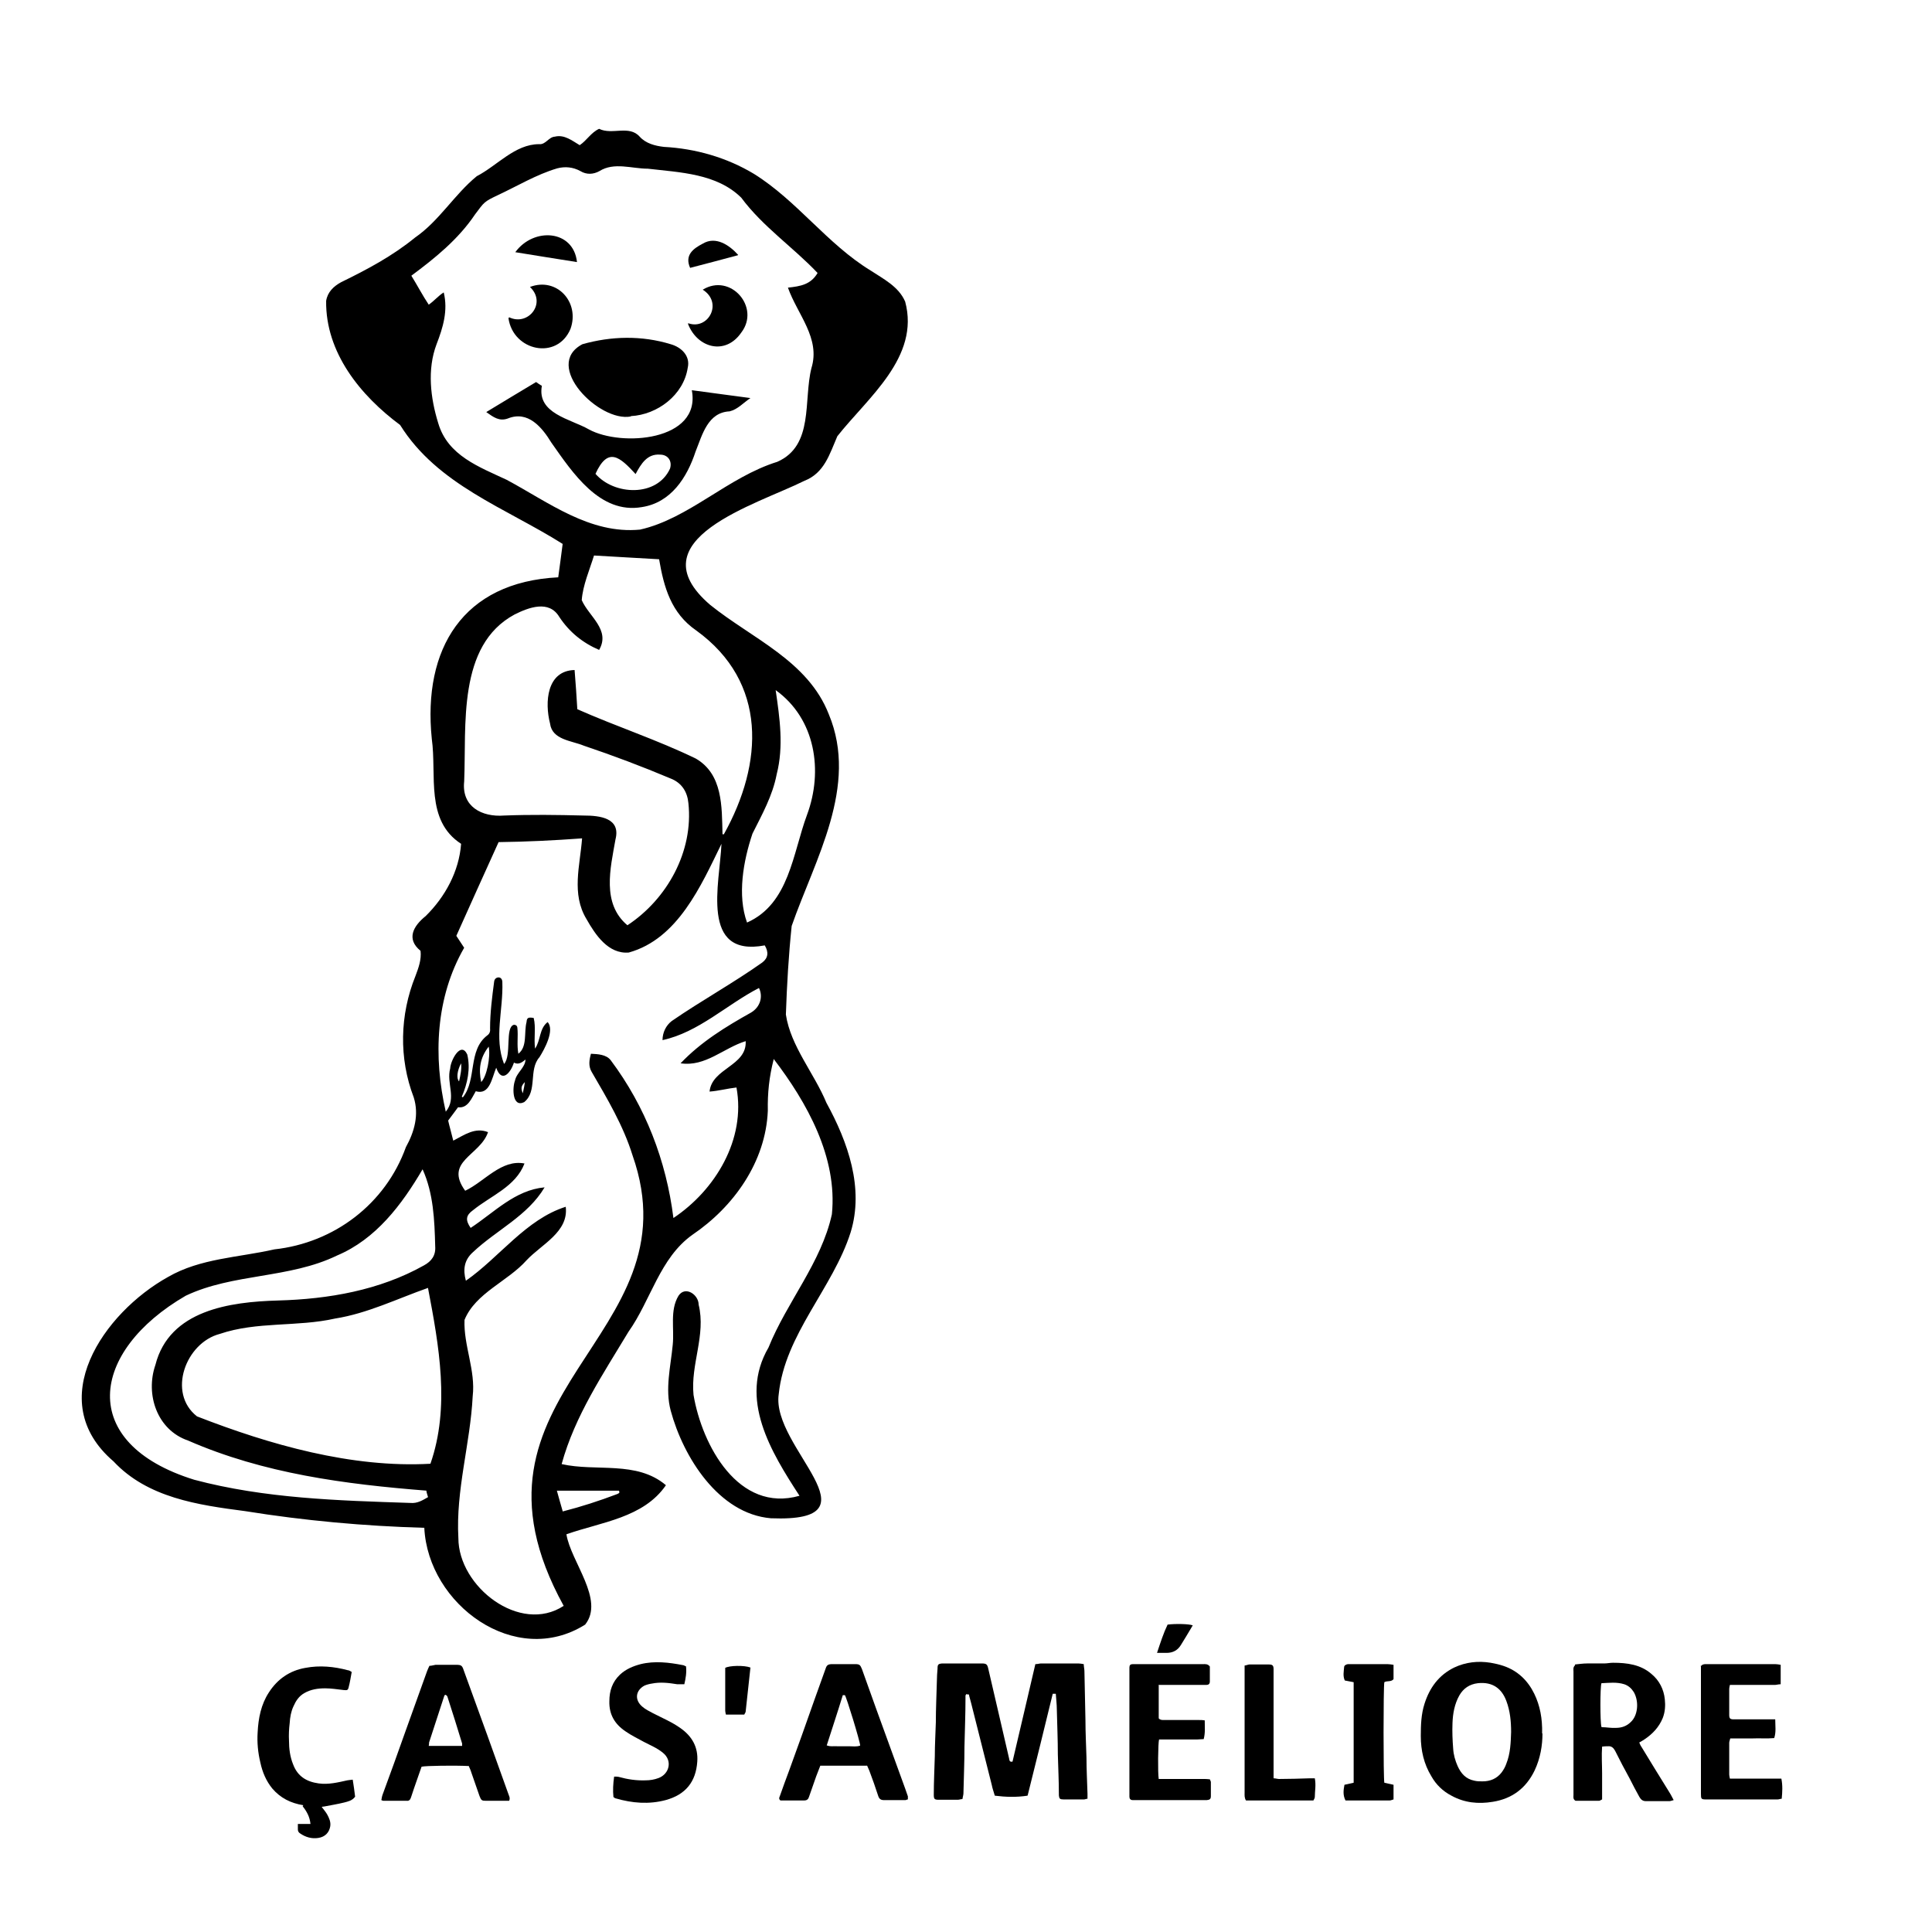
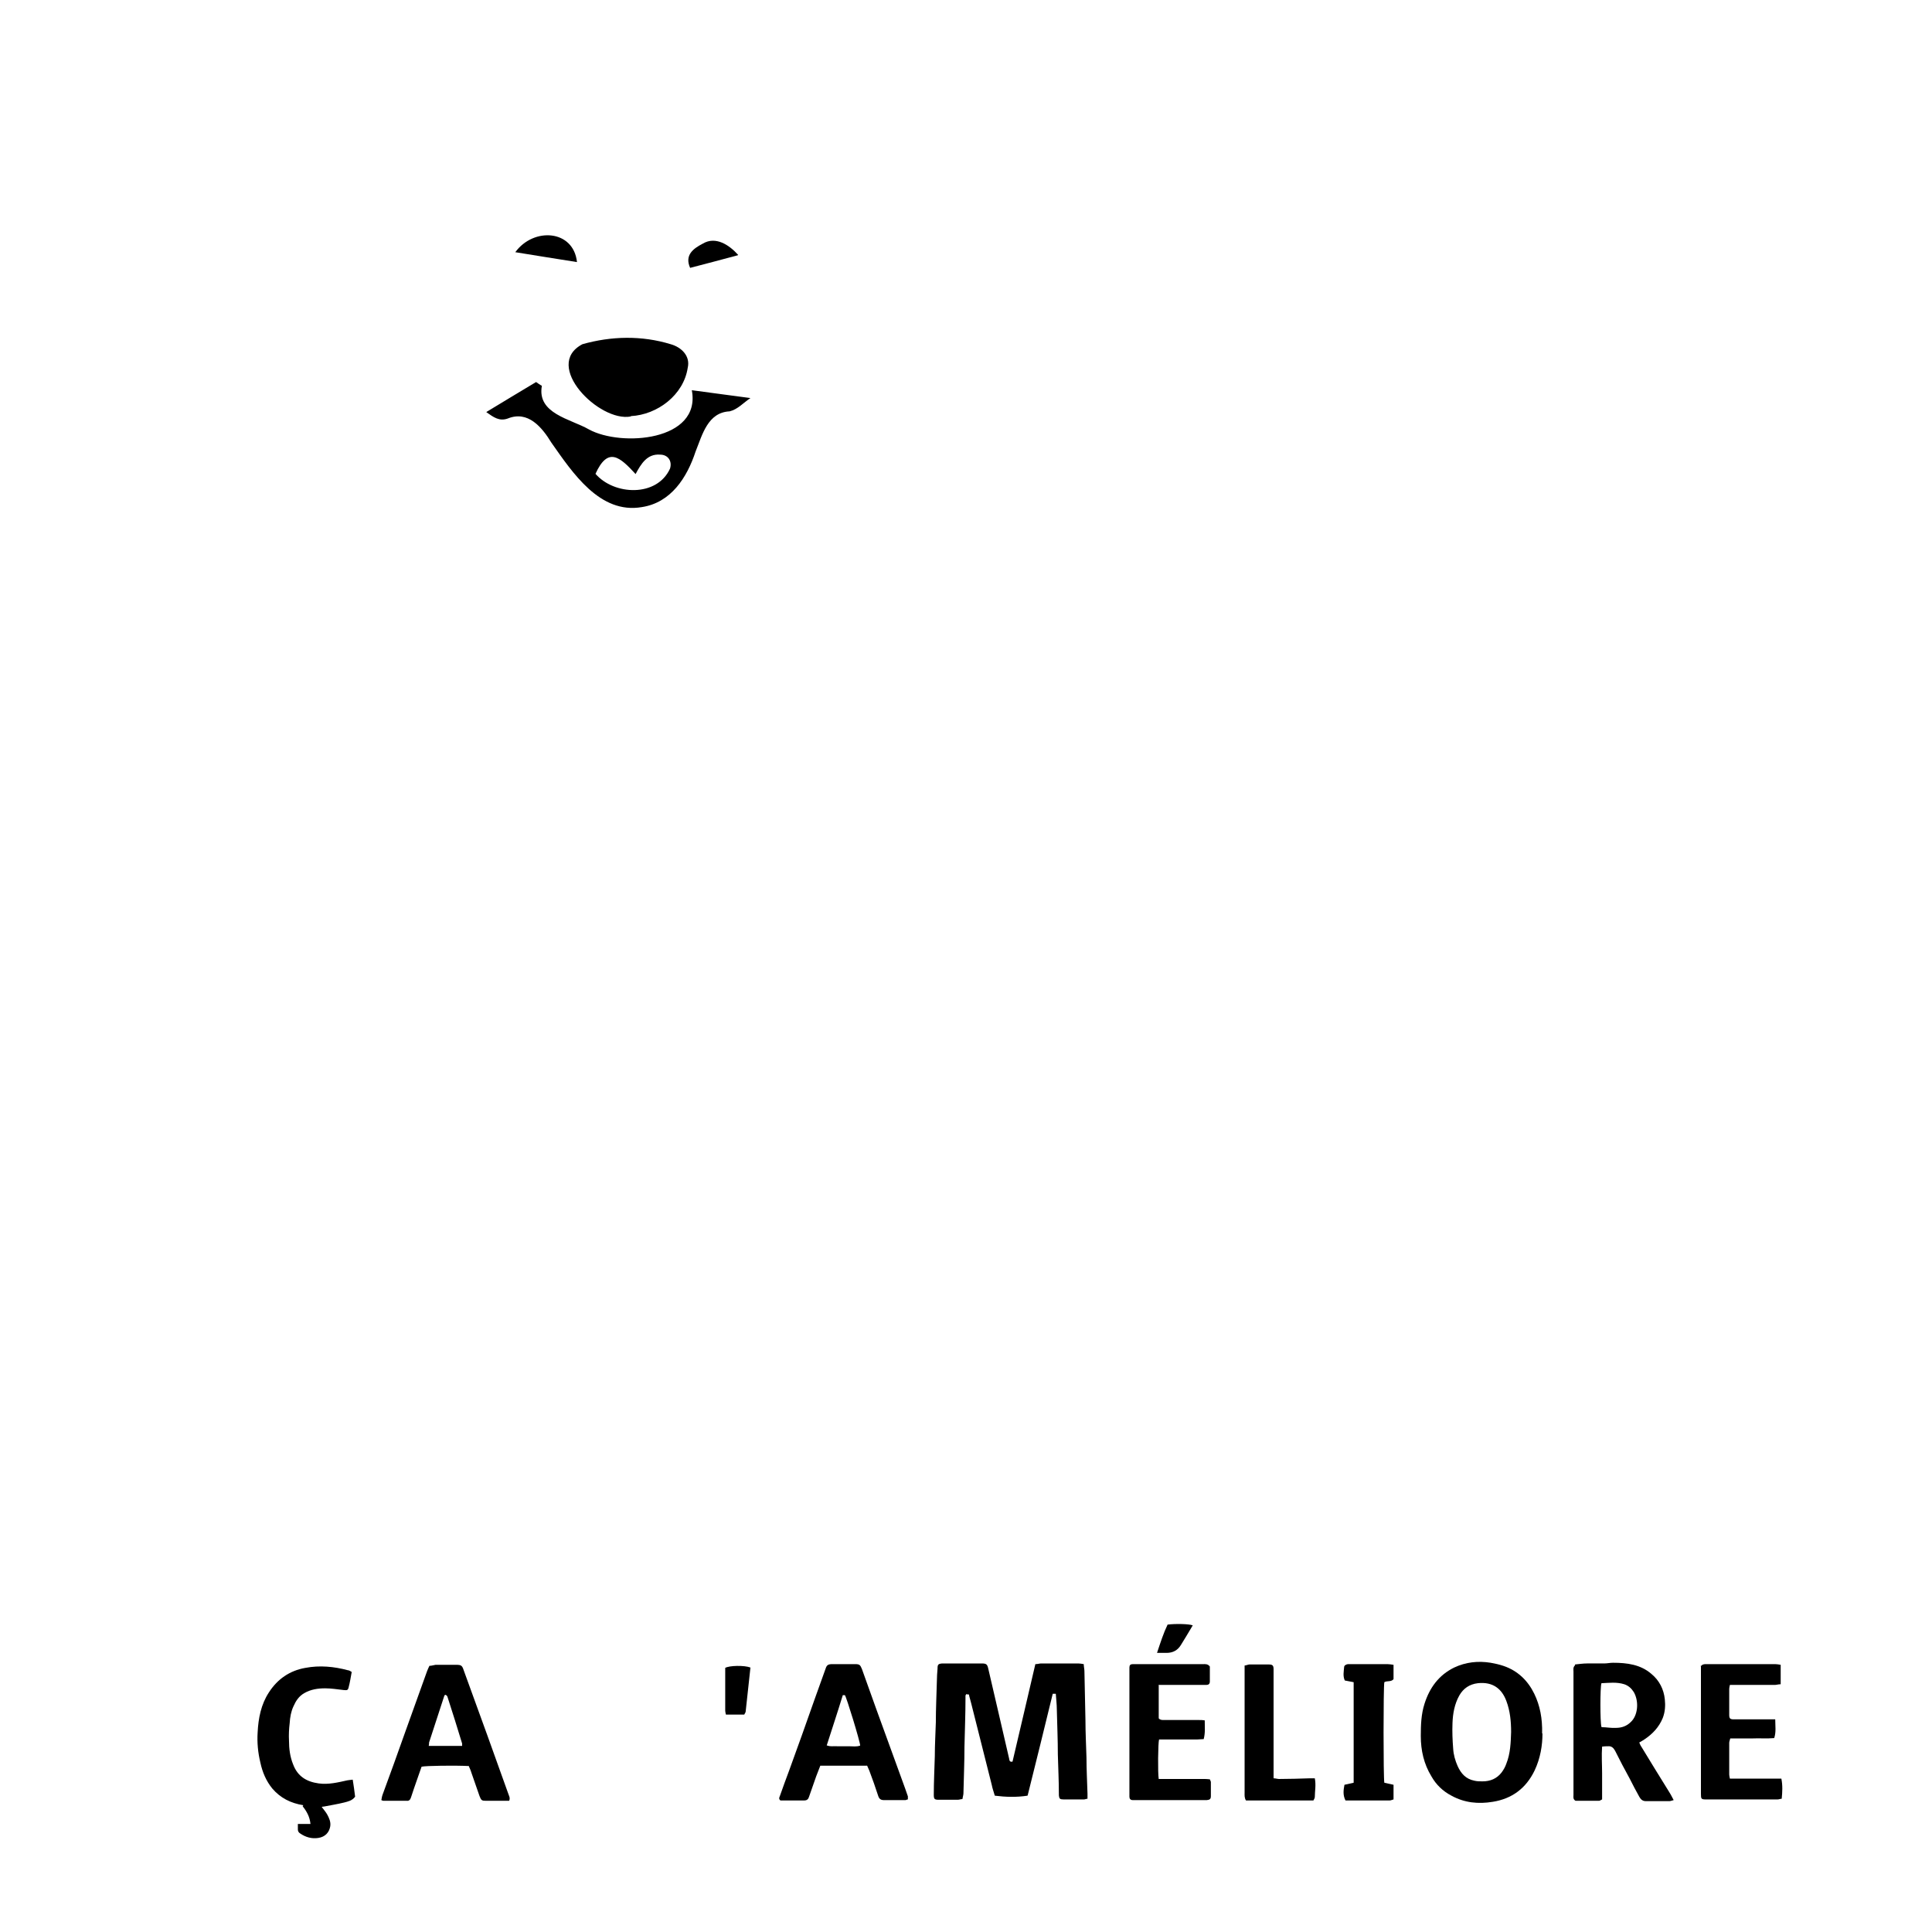
<svg xmlns="http://www.w3.org/2000/svg" id="b" viewBox="0 0 56.69 56.69">
  <defs>
    <style>.d{fill:none;}</style>
  </defs>
  <g id="c">
    <g>
      <g>
-         <path d="M22.7,31.09c-.13,.51-.18,.98-.17,1.5-.06,1.5-1,2.82-2.21,3.64-.96,.68-1.22,1.92-1.88,2.85-.75,1.25-1.57,2.46-1.96,3.88,1.01,.23,2.2-.11,3.06,.62-.66,.96-1.9,1.08-2.92,1.44,.13,.81,1.13,1.92,.55,2.65-2.05,1.29-4.61-.59-4.72-2.84-1.76-.05-3.52-.21-5.26-.49-1.38-.18-2.86-.39-3.86-1.46-2.08-1.78-.29-4.36,1.6-5.41,.95-.55,2.07-.57,3.12-.81,1.75-.19,3.26-1.33,3.86-3,.25-.45,.39-.95,.23-1.46-.44-1.15-.41-2.42,.05-3.56,.09-.24,.18-.48,.15-.74-.43-.35-.21-.73,.15-1.02,.57-.56,.98-1.31,1.04-2.12-1.06-.69-.71-2.01-.86-3.08-.27-2.64,.91-4.6,3.71-4.74,.04-.32,.09-.64,.13-.98-1.68-1.06-3.67-1.73-4.77-3.49-1.16-.86-2.19-2.12-2.17-3.64,.04-.26,.22-.43,.44-.55,.76-.37,1.51-.77,2.17-1.31,.71-.49,1.15-1.26,1.81-1.8,.6-.31,1.12-.94,1.83-.94,.19,.02,.28-.21,.46-.22,.28-.07,.51,.12,.73,.25,.21-.14,.33-.37,.57-.48,.38,.19,.88-.12,1.19,.23,.18,.2,.45,.27,.71,.3,.93,.05,1.84,.31,2.64,.79,1.27,.79,2.15,2.06,3.43,2.84,.38,.25,.82,.47,1.01,.91,.44,1.63-1.1,2.82-1.99,3.95-.23,.53-.38,1.08-.97,1.31-1.38,.69-5,1.72-2.76,3.64,1.23,.99,2.87,1.64,3.48,3.21,.88,2.11-.41,4.26-1.09,6.21-.09,.86-.14,1.73-.17,2.6,.14,.93,.83,1.72,1.19,2.59,.63,1.15,1.11,2.5,.71,3.8-.52,1.64-1.93,2.99-2.11,4.75-.23,1.56,3.07,3.77-.23,3.64-1.53-.13-2.57-1.79-2.94-3.16-.17-.64,0-1.29,.06-1.93,.05-.48-.09-1.01,.17-1.44,.2-.3,.59-.03,.59,.26,.22,.9-.24,1.75-.15,2.65,.25,1.48,1.32,3.47,3.11,2.96-.84-1.29-1.79-2.84-.91-4.35,.54-1.34,1.55-2.49,1.86-3.91,.17-1.67-.73-3.28-1.71-4.56Zm-3.26-.57c0-.22,.1-.43,.27-.56,.87-.6,1.8-1.11,2.66-1.72,.17-.13,.19-.3,.07-.5-1.91,.36-1.32-1.82-1.27-2.98-.6,1.23-1.28,2.79-2.72,3.19-.6,.05-.98-.52-1.24-.98-.45-.74-.19-1.57-.13-2.37-.82,.06-1.63,.1-2.45,.11-.42,.92-.83,1.84-1.24,2.75,.08,.12,.15,.23,.23,.35-.84,1.46-.91,3.19-.54,4.81,.33-.4,.01-.83,.13-1.27,.01-.23,.31-.81,.5-.41,.1,.41,.01,.85-.16,1.24,0,0,.02,.01,.03,.02,.42-.52,.14-1.38,.72-1.82,.07-.05,.09-.12,.08-.21,0-.45,.06-.92,.12-1.37,.01-.08,.07-.12,.13-.12,.06,0,.11,.05,.11,.14,.03,.81-.25,1.63,.05,2.4,.23-.25,.02-1.08,.29-1.15,.05,0,.09,.02,.1,.08,.03,.26-.02,.5,.03,.77,.27-.21,.16-.62,.24-.93,.01-.12,.04-.15,.21-.12,.07,.28,0,.58,.04,.9,.17-.25,.12-.59,.37-.78,.21,.24-.09,.79-.24,1.03-.33,.37-.05,1-.45,1.32-.35,.17-.35-.42-.27-.63,.05-.24,.3-.38,.31-.62-.11,.09-.21,.16-.34,.09-.1,.31-.36,.61-.52,.15-.13,.31-.19,.81-.6,.69-.12,.2-.23,.51-.52,.47-.1,.13-.18,.25-.29,.39,.04,.18,.1,.38,.15,.59,.33-.17,.64-.4,1.02-.25-.23,.69-1.3,.85-.67,1.72,.57-.27,1.06-.93,1.74-.8-.26,.68-.98,.94-1.51,1.37-.21,.15-.23,.29-.07,.52,.7-.46,1.3-1.11,2.17-1.19-.5,.84-1.41,1.25-2.1,1.9-.26,.23-.3,.51-.21,.84,.99-.69,1.76-1.8,2.93-2.17,.09,.74-.71,1.1-1.15,1.57-.55,.62-1.5,.96-1.82,1.75-.03,.75,.33,1.48,.24,2.24-.07,1.39-.5,2.76-.42,4.16,0,1.43,1.81,2.83,3.09,1.99-3.48-6.32,3.92-7.82,2.02-13.22-.27-.87-.74-1.66-1.2-2.45-.1-.17-.07-.35-.02-.53,.2,.01,.45,.02,.58,.19,1.02,1.36,1.63,2.95,1.84,4.63,1.23-.82,2.13-2.31,1.85-3.83-.27,.03-.52,.1-.79,.12,.07-.69,1.1-.75,1.06-1.48-.65,.2-1.18,.76-1.91,.65,.6-.63,1.32-1.07,2.07-1.49,.28-.17,.35-.48,.23-.72-.95,.49-1.77,1.3-2.83,1.53Zm4.55-22.51c-.72-.76-1.61-1.36-2.24-2.21-.72-.71-1.8-.74-2.74-.85-.47,0-.99-.2-1.42,.07-.18,.1-.38,.11-.56,0-.22-.12-.45-.14-.68-.08-.61,.18-1.17,.52-1.75,.79-.4,.19-.39,.2-.66,.56-.49,.73-1.17,1.28-1.87,1.8,.18,.29,.33,.58,.51,.85,.16-.11,.28-.26,.44-.36,.13,.53-.02,1.03-.21,1.52-.28,.74-.18,1.58,.05,2.32,.28,.95,1.2,1.28,2.01,1.66,1.23,.66,2.44,1.6,3.91,1.46,1.43-.32,2.58-1.54,4.03-1.99,1.08-.48,.76-1.8,1-2.75,.27-.88-.41-1.57-.69-2.36,.37-.04,.67-.09,.87-.43Zm-2.79,16.47s.03,0,.04,0c1.16-2.08,1.29-4.46-.81-5.98-.74-.51-.95-1.27-1.09-2.09-.65-.04-1.28-.07-1.91-.11-.13,.42-.33,.88-.36,1.31,.21,.48,.85,.87,.51,1.46-.49-.21-.88-.53-1.17-.97-.3-.5-.89-.28-1.31-.07-1.69,.91-1.41,3.26-1.48,4.9-.08,.74,.52,1.05,1.17,1,.78-.03,1.56-.02,2.34,0,.47,0,1.09,.07,.93,.7-.15,.85-.41,1.88,.35,2.52,1.17-.77,1.94-2.17,1.79-3.58-.03-.33-.19-.6-.53-.73-.83-.35-1.68-.67-2.54-.96-.36-.15-.93-.17-.99-.65-.16-.62-.1-1.55,.72-1.57,.03,.39,.06,.77,.08,1.15,1.15,.51,2.35,.9,3.48,1.45,.79,.46,.76,1.41,.78,2.21Zm-8.64,13.31c-.91,.32-1.78,.75-2.73,.9-1.11,.25-2.29,.08-3.38,.45-1,.26-1.55,1.73-.67,2.42,2.13,.83,4.54,1.52,6.85,1.39,.58-1.66,.25-3.47-.07-5.15Zm-.04,5.95c-2.4-.19-4.78-.5-7-1.47-.91-.31-1.26-1.35-.96-2.22,.41-1.61,2.19-1.85,3.6-1.89,1.48-.04,2.98-.3,4.28-1.03,.22-.12,.35-.29,.33-.56-.02-.77-.05-1.55-.37-2.26-.61,1.04-1.37,2.05-2.51,2.53-1.4,.68-3.05,.52-4.44,1.18-2.81,1.63-3.2,4.33,.25,5.4,2.07,.55,4.22,.61,6.34,.68,.21,.02,.36-.08,.52-.17-.02-.07-.04-.12-.05-.19Zm9.4-16.67c1.24-.55,1.34-2.03,1.76-3.16,.48-1.29,.25-2.82-.92-3.66,.12,.82,.24,1.65,.03,2.47-.12,.63-.43,1.18-.71,1.74-.27,.8-.45,1.81-.16,2.61Zm-5.41,17.28c.55-.14,1.07-.31,1.6-.51,.04-.02,.09-.03,.05-.1h-1.82c.06,.21,.11,.4,.17,.6Zm-2.17-13.64c-.26,.33-.3,.67-.22,1.04,.16-.16,.28-.73,.22-1.04Zm-.81,.49c-.12,.22-.14,.45-.06,.53,.04-.18,.08-.35,.06-.53Zm1.87,.55c-.11,.12-.12,.18-.06,.33,.03-.13,.05-.23,.06-.33Z" />
        <path d="M30.15,52.69c-.33,.05-.64,.04-.96,0-.03-.11-.07-.21-.09-.32-.2-.79-.4-1.59-.6-2.38-.02-.09-.05-.17-.07-.27-.03,0-.05,0-.08-.01,0,.02-.02,.03-.02,.04,0,.03,0,.06,0,.09,0,.47-.02,.94-.03,1.41,0,.46-.02,.92-.03,1.37,0,.05-.02,.1-.03,.17-.05,0-.09,.02-.14,.02-.18,0-.36,0-.55,0-.13,0-.15-.02-.15-.15,0-.38,.02-.75,.03-1.13,0-.33,.02-.66,.03-.99,0-.4,.02-.8,.03-1.2,0-.13,.01-.25,.02-.38,0-.12,.02-.14,.14-.15,.19,0,.37,0,.56,0,.2,0,.39,0,.59,0,.14,0,.17,.02,.2,.16,.12,.52,.24,1.03,.36,1.55,.08,.36,.17,.72,.25,1.08,.01,.05,.01,.11,.1,.09,.22-.95,.45-1.9,.67-2.86,.07,0,.12-.02,.17-.02,.36,0,.73,0,1.09,0,.05,0,.1,.01,.16,.02,0,.07,.02,.14,.02,.21,.01,.48,.02,.96,.03,1.44,0,.36,.02,.73,.03,1.09,0,.35,.02,.71,.03,1.06,0,.05,0,.1,0,.15-.04,0-.07,.02-.1,.02-.2,0-.4,0-.6,0-.11,0-.13-.02-.14-.12,0-.01,0-.03,0-.04,0-.39-.02-.77-.03-1.16,0-.44-.02-.88-.03-1.32,0-.15-.02-.3-.03-.46-.02,0-.05,0-.09,0-.24,.98-.48,1.97-.73,2.96Z" />
        <path d="M45.26,50.87c0,.34-.06,.72-.23,1.08-.25,.52-.66,.83-1.23,.92-.42,.07-.83,.03-1.21-.18-.25-.13-.45-.32-.59-.57-.22-.36-.31-.76-.31-1.18,0-.32,.01-.64,.11-.95,.15-.47,.42-.84,.87-1.06,.34-.16,.7-.2,1.07-.14,.12,.02,.25,.05,.37,.09,.42,.14,.72,.43,.91,.82,.17,.35,.24,.73,.23,1.16Zm-.92-.05c0-.31-.03-.62-.14-.91-.13-.35-.39-.57-.84-.52-.24,.03-.42,.15-.54,.36-.14,.25-.19,.53-.2,.81-.01,.25,0,.5,.02,.75,.01,.18,.06,.35,.13,.51,.1,.22,.24,.38,.49,.43,.08,.02,.16,.02,.24,.02,.23,0,.42-.08,.56-.26,.06-.08,.11-.17,.14-.26,.12-.3,.13-.62,.14-.93Z" />
        <path d="M46.21,48.84c.11-.01,.24-.03,.36-.03,.17,0,.34,0,.5,0,.09,0,.17-.02,.26-.02,.41,0,.81,.05,1.13,.33,.23,.19,.36,.45,.39,.74,.02,.18,.01,.37-.06,.55-.11,.27-.3,.47-.54,.63-.05,.03-.09,.06-.15,.09,.02,.04,.03,.08,.06,.12,.26,.43,.52,.85,.78,1.27,.06,.09,.11,.18,.17,.3-.05,.01-.09,.03-.12,.03-.23,0-.46,0-.7,0-.1,0-.15-.06-.19-.13-.1-.18-.19-.35-.28-.53-.15-.27-.29-.54-.43-.82-.05-.09-.11-.14-.21-.13-.05,0-.11,0-.17,.01-.02,.27,0,.53,0,.78,0,.25,0,.51,0,.77-.03,.01-.06,.04-.09,.04-.24,0-.47,0-.69,0-.08-.05-.06-.11-.06-.17,0-.34,0-.68,0-1.02,0-.87,0-1.74,0-2.6,0-.06-.02-.13,.05-.19Zm.79,1.84c.14,0,.28,.03,.42,.02,.16,0,.31-.05,.43-.17,.21-.19,.25-.6,.09-.88-.07-.11-.16-.19-.28-.23-.22-.07-.45-.04-.67-.03-.04,.13-.04,1.13,0,1.28Z" />
        <path d="M25.44,51.81h-1.37c-.04,.1-.08,.21-.12,.31-.07,.2-.14,.4-.21,.6-.02,.07-.06,.11-.14,.11-.24,0-.47,0-.7,0-.05-.04-.04-.08-.02-.12,.09-.25,.18-.51,.28-.77,.25-.69,.5-1.38,.74-2.07,.11-.31,.22-.61,.33-.92,.03-.09,.07-.12,.19-.12,.22,0,.45,0,.67,0,.13,0,.15,.02,.2,.14,.14,.4,.29,.8,.43,1.2,.28,.77,.56,1.54,.84,2.31,.03,.08,.05,.15,.08,.23,0,.03,0,.06,0,.09-.03,0-.05,.02-.07,.02-.21,0-.42,0-.63,0-.09,0-.14-.03-.17-.12-.08-.25-.17-.5-.26-.74-.02-.05-.05-.11-.07-.16Zm-1.19-.6c.11,.05,.22,.02,.33,.03,.11,0,.23,0,.34,0,.11,0,.21,.02,.32-.02,0-.11-.41-1.45-.45-1.48h-.06c-.15,.49-.31,.97-.47,1.47Z" />
        <path d="M49.9,48.9c.05-.07,.11-.07,.16-.07,.68,0,1.35,0,2.03,0,.05,0,.1,.01,.16,.02,0,.19,0,.38,0,.57-.07,0-.12,.02-.17,.02-.39,0-.77,0-1.16,0h-.16s-.02,.08-.02,.12c0,.25,0,.51,0,.76,0,.11,.03,.13,.14,.13,.35,0,.7,0,1.05,0,.05,0,.1,0,.16,0,0,.19,.03,.37-.03,.55-.22,.02-.43,0-.64,.01-.21,0-.43,0-.65,0-.01,.05-.03,.09-.03,.13,0,.31,0,.62,0,.93,0,.03,.01,.07,.02,.12,.5,0,1,0,1.51,0,.04,.2,.03,.39,.01,.59-.04,0-.08,.02-.12,.02-.7,0-1.41,0-2.11,0-.13,0-.14-.02-.14-.16,0-.87,0-1.75,0-2.62,0-.34,0-.68,0-1.02,0-.05,0-.09,0-.13Z" />
        <path d="M34,49.45v.97c.04,.05,.1,.05,.15,.05,.35,0,.69,0,1.04,0,.05,0,.1,0,.16,.01,0,.19,.02,.36-.03,.55-.06,0-.12,.01-.18,.01-.33,0-.66,0-1,0-.04,0-.09,0-.13,0-.03,.1-.04,.98-.01,1.16,.04,0,.09,0,.14,0,.39,0,.77,0,1.16,0,.07,0,.13,0,.2,.01,.01,.03,.03,.06,.03,.08,0,.14,0,.27,0,.41,0,.09-.03,.11-.12,.12-.03,0-.05,0-.08,0-.66,0-1.33,0-1.99,0-.03,0-.06,0-.1,0-.07,0-.1-.04-.1-.1,0-.03,0-.05,0-.08,0-1.21,0-2.42,0-3.63,0-.03,0-.05,0-.08,0-.07,.03-.1,.1-.1,.03,0,.05,0,.08,0,.66,0,1.32,0,1.98,0,.07,0,.14-.01,.2,.07,0,.14,0,.29,0,.44,0,.07-.04,.1-.1,.1-.03,0-.06,0-.1,0-.38,0-.76,0-1.14,0h-.17Z" />
-         <path d="M20.13,48.9c.02,.18-.01,.35-.05,.52-.08,0-.15,0-.21,0-.25-.04-.49-.07-.74-.02-.07,.01-.15,.03-.22,.06-.26,.14-.3,.42-.06,.62,.09,.08,.2,.13,.31,.19,.27,.14,.56,.26,.81,.44,.34,.24,.52,.56,.49,.98-.04,.59-.34,.97-.93,1.13-.49,.13-.98,.09-1.46-.05-.02,0-.04-.02-.07-.04-.02-.19-.01-.39,.02-.6,.05,0,.1,0,.14,.01,.25,.07,.51,.11,.78,.1,.13,0,.26-.02,.39-.07,.31-.12,.41-.51,.12-.74-.17-.14-.37-.22-.56-.32-.18-.1-.37-.19-.54-.31-.31-.21-.48-.49-.47-.88,0-.31,.09-.57,.31-.78,.17-.16,.38-.25,.61-.31,.41-.1,.83-.05,1.24,.03,.03,0,.06,.03,.1,.04Z" />
        <path d="M36.53,48.87c.06-.01,.1-.03,.13-.03,.19,0,.38,0,.57,0,.11,0,.14,.03,.14,.14,0,.06,0,.12,0,.18,0,.95,0,1.9,0,2.85v.17c.06,0,.11,.02,.16,.02,.3,0,.61-.01,.91-.02,.04,0,.09,0,.14,0,.04,.2,0,.38,0,.55,0,.04-.03,.07-.04,.1h-1.98c-.05-.08-.04-.16-.04-.23,0-.76,0-1.52,0-2.28v-1.45Z" />
        <path d="M39.48,52.83c-.08-.16-.06-.3-.03-.46,.09-.02,.17-.04,.27-.06v-2.95c-.09-.02-.17-.03-.26-.05-.06-.13-.03-.26-.02-.39,0-.05,.05-.08,.11-.09,.02,0,.05,0,.07,0,.36,0,.73,0,1.09,0,.06,0,.11,.01,.18,.02v.42c-.07,.09-.19,.04-.27,.09-.03,.12-.03,2.83,0,2.95,.08,.02,.17,.04,.27,.06,0,.07,0,.14,0,.21,0,.07,0,.14,0,.22-.04,.01-.08,.03-.11,.03-.43,0-.85,0-1.29,0Z" />
        <path d="M22.02,48.93c-.05,.43-.09,.86-.14,1.29,0,.03-.03,.06-.04,.09h-.54s-.02-.08-.02-.12c0-.4,0-.81,0-1.21,0-.01,0-.03,0-.04,.12-.07,.56-.08,.74-.01Z" />
        <path d="M35,47.69c-.12,.2-.23,.39-.35,.58q-.14,.23-.42,.23c-.08,0-.17,0-.28,0,.1-.3,.19-.58,.31-.83,.23-.03,.63-.02,.73,.02Z" />
        <path d="M14.27,12.09c.5-.3,.97-.59,1.46-.88,.06,.04,.11,.08,.17,.11-.15,.82,.84,.97,1.38,1.28,.95,.52,3.3,.34,3.02-1.15,.57,.08,1.14,.15,1.72,.23-.21,.14-.37,.33-.61,.39-.64,.03-.8,.68-1,1.18-.25,.76-.72,1.5-1.58,1.63-1.23,.21-2.03-1.01-2.65-1.89-.28-.46-.69-.95-1.28-.71-.25,.09-.42-.04-.62-.18Zm3.2,1.81c.55,.64,1.81,.69,2.19-.15,.07-.22-.06-.41-.29-.41-.38-.03-.56,.27-.72,.57-.46-.5-.81-.82-1.18,0Z" />
        <path d="M18.51,12.22c-.92,.18-2.6-1.5-1.42-2.12,.85-.24,1.74-.26,2.59,0,.32,.09,.58,.35,.5,.69-.12,.8-.89,1.38-1.67,1.42Z" />
-         <path d="M14.94,9.31c.56,.27,1.11-.42,.61-.89,.79-.3,1.47,.45,1.19,1.23-.39,.93-1.68,.65-1.82-.31,0,0,.01-.02,.02-.03Z" />
-         <path d="M20.21,9.49c.58,.19,1.01-.61,.41-.99,.82-.5,1.7,.52,1.13,1.26-.46,.67-1.28,.46-1.56-.25,0,0,0-.02,.01-.03Z" />
+         <path d="M14.94,9.31Z" />
        <path d="M15.12,7.4c.54-.74,1.71-.66,1.81,.29-.62-.1-1.21-.19-1.81-.29Z" />
        <path d="M21.65,7.49c-.48,.13-.94,.25-1.4,.37-.17-.38,.1-.57,.37-.71,.38-.23,.78,.04,1.04,.33Z" />
      </g>
      <path d="M13.75,51.82c-.38-.02-1.27-.01-1.38,.02-.07,.21-.15,.42-.22,.63-.03,.09-.06,.18-.09,.27-.02,.06-.05,.11-.13,.1-.23,0-.45,0-.68,0-.02,0-.03-.01-.06-.02,.01-.06,.02-.12,.04-.17,.22-.6,.44-1.2,.65-1.8,.22-.6,.43-1.21,.65-1.81,.02-.05,.04-.1,.07-.16,.06,0,.12-.02,.18-.03,.2,0,.4,0,.6,0,.16,0,.18,.02,.23,.17,.23,.63,.46,1.27,.69,1.9,.2,.57,.41,1.13,.61,1.7,.02,.07,.07,.13,.03,.22-.04,0-.08,0-.12,0-.19,0-.37,0-.56,0-.12,0-.14-.01-.19-.14-.08-.23-.16-.46-.24-.69-.02-.07-.05-.13-.08-.2Zm-.19-.59s0-.05,0-.07c-.14-.46-.28-.91-.43-1.37,0-.02-.03-.04-.05-.06-.02,.01-.04,.01-.04,.02-.15,.46-.3,.92-.45,1.38,0,.03,0,.06-.01,.1h.98Z" />
      <path d="M8.9,52.97c-.37-.06-.67-.21-.91-.49-.18-.22-.29-.48-.35-.76-.07-.29-.1-.59-.08-.89,.02-.41,.1-.82,.33-1.17,.25-.39,.61-.64,1.07-.72,.42-.08,.84-.04,1.25,.07,.04,0,.07,.03,.11,.05-.03,.16-.05,.3-.09,.45-.02,.09-.05,.09-.15,.08-.18-.02-.36-.05-.54-.05-.21,0-.42,.03-.61,.14-.16,.09-.25,.23-.32,.39-.07,.15-.1,.32-.11,.49-.02,.17-.03,.34-.02,.52,0,.23,.03,.47,.12,.69,.13,.35,.39,.51,.75,.56,.29,.04,.57-.03,.84-.09,.05-.01,.09-.01,.16-.02,.03,.18,.05,.34,.07,.5-.09,.12-.21,.14-.32,.17-.2,.05-.4,.08-.6,.12-.02,0-.03,0-.06,.01,.06,.08,.12,.15,.16,.22,.06,.11,.11,.22,.09,.35-.03,.18-.15,.31-.35,.34-.19,.03-.37-.02-.53-.13-.05-.03-.07-.07-.07-.12,0-.05,0-.1,0-.16h.37c-.02-.21-.11-.37-.23-.52Z" />
      <rect class="d" width="56.69" height="56.69" />
    </g>
  </g>
</svg>